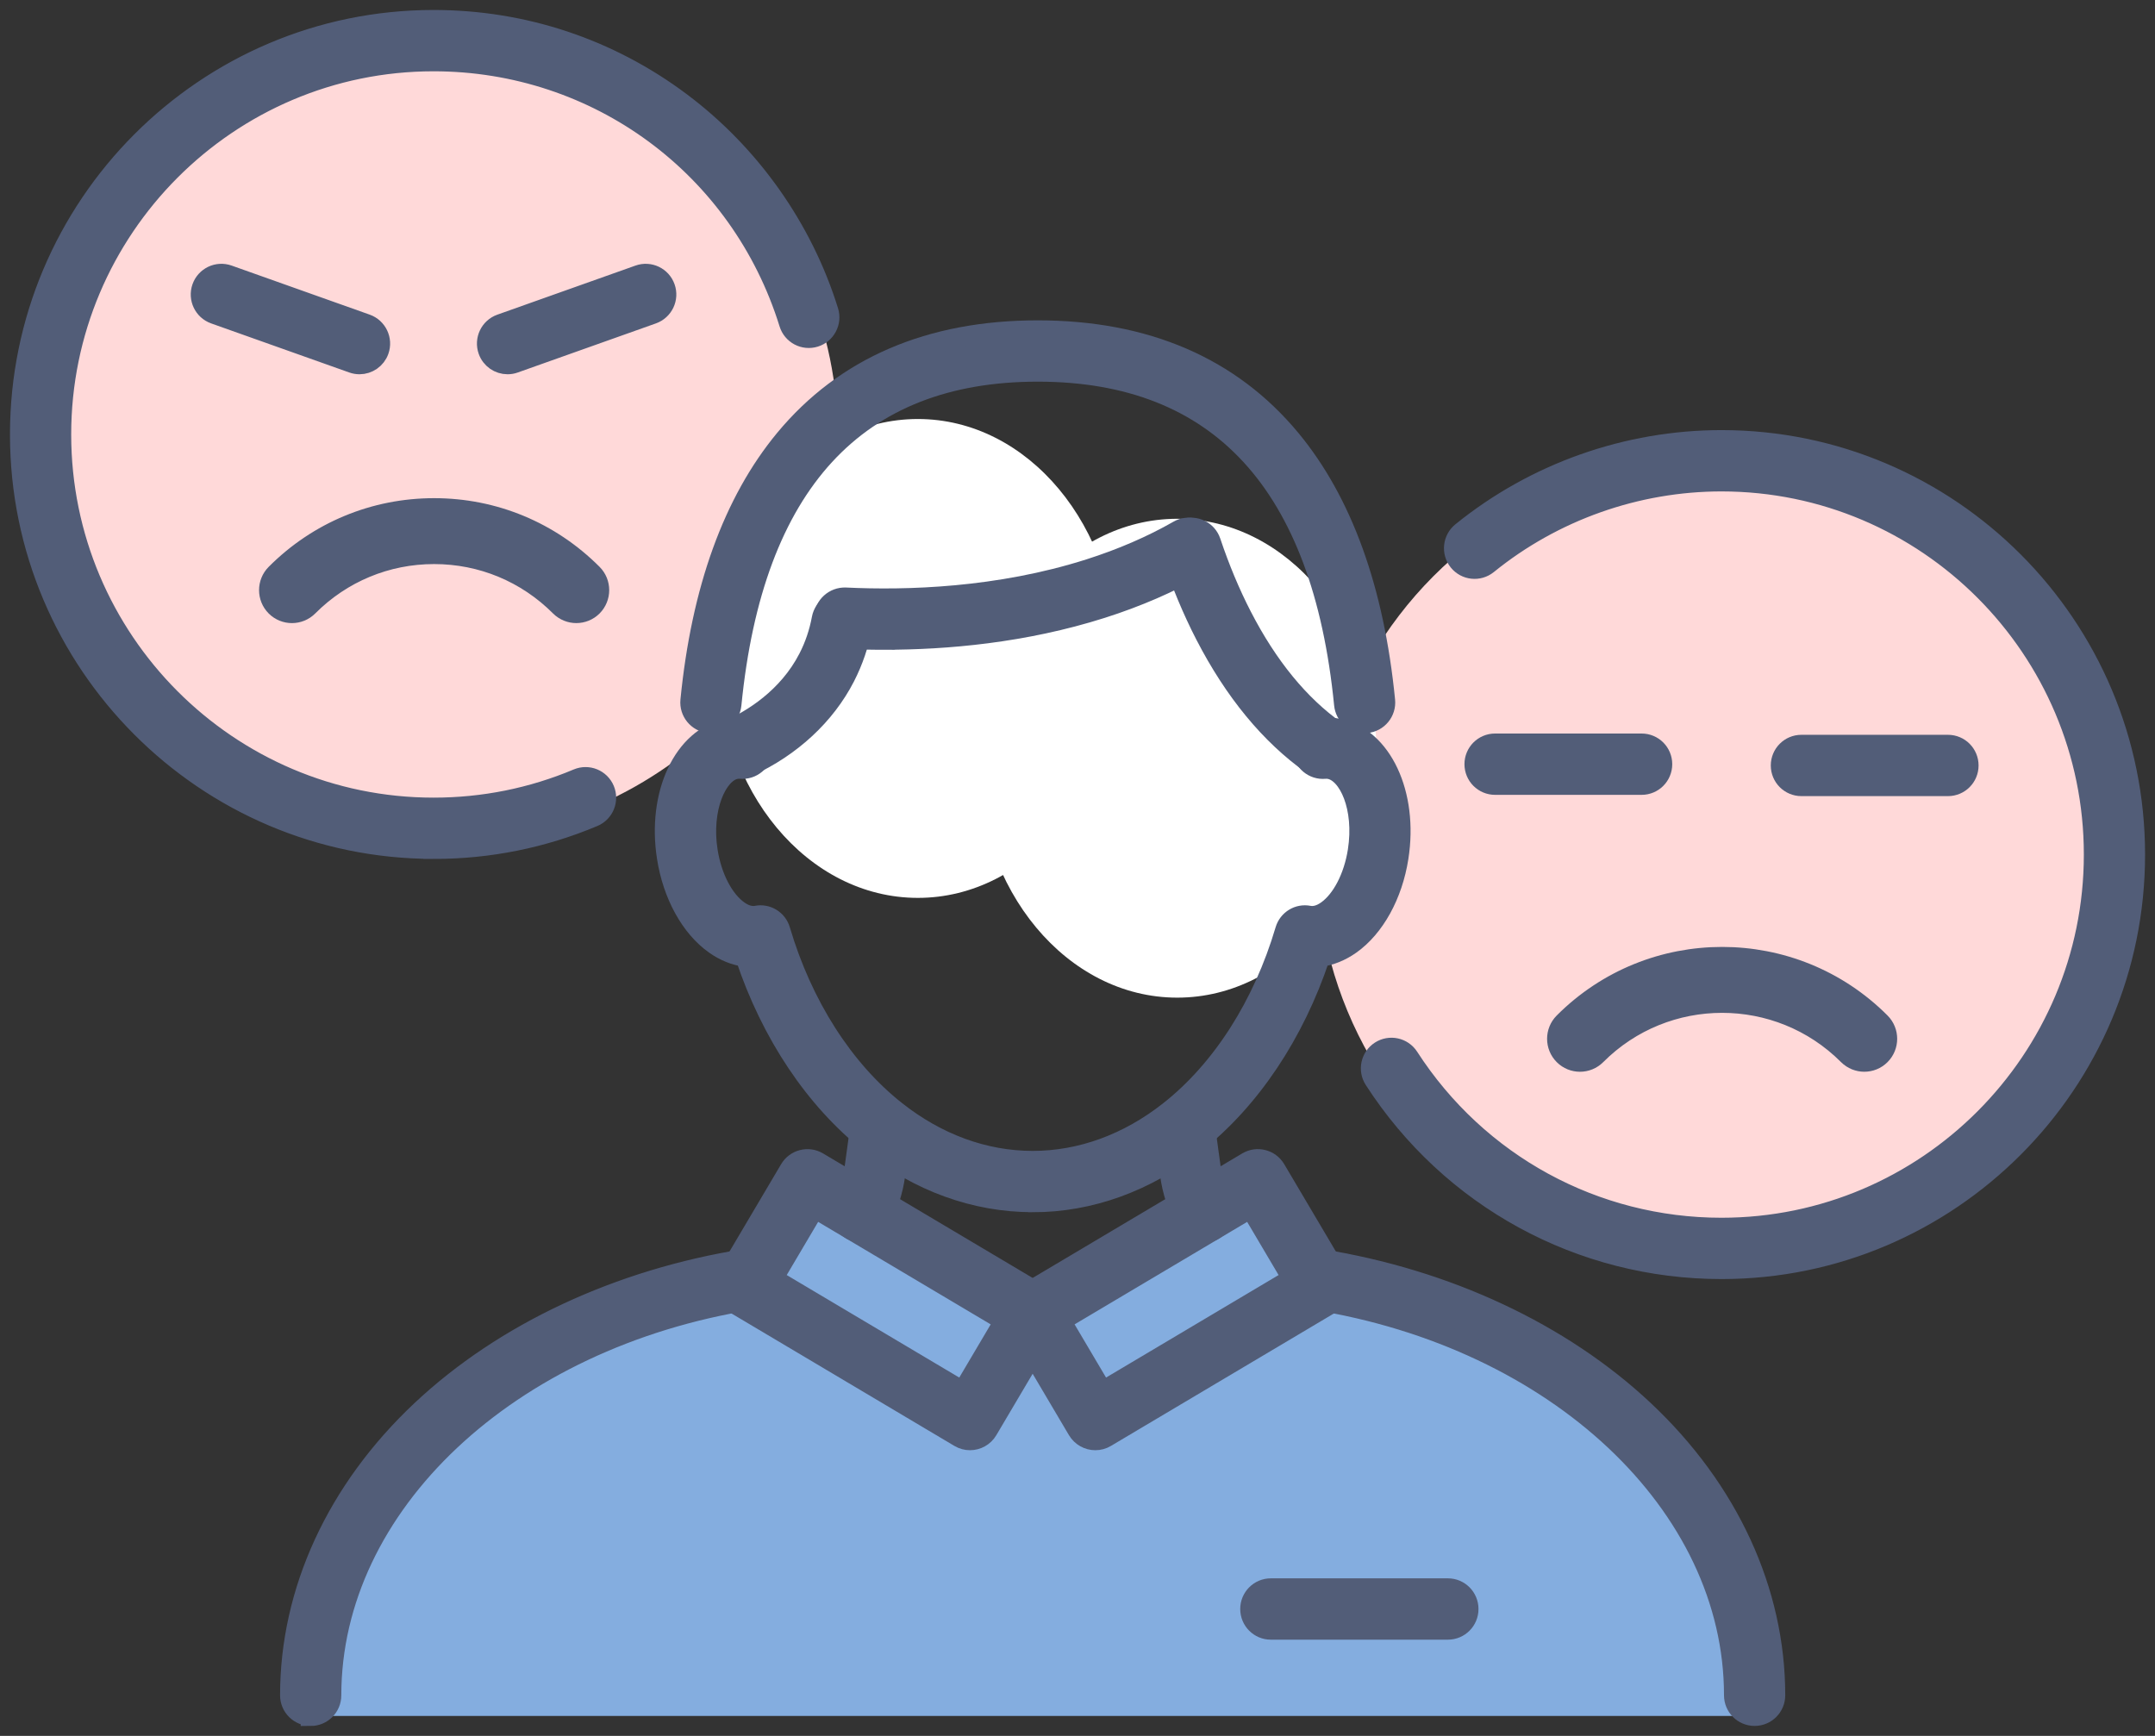
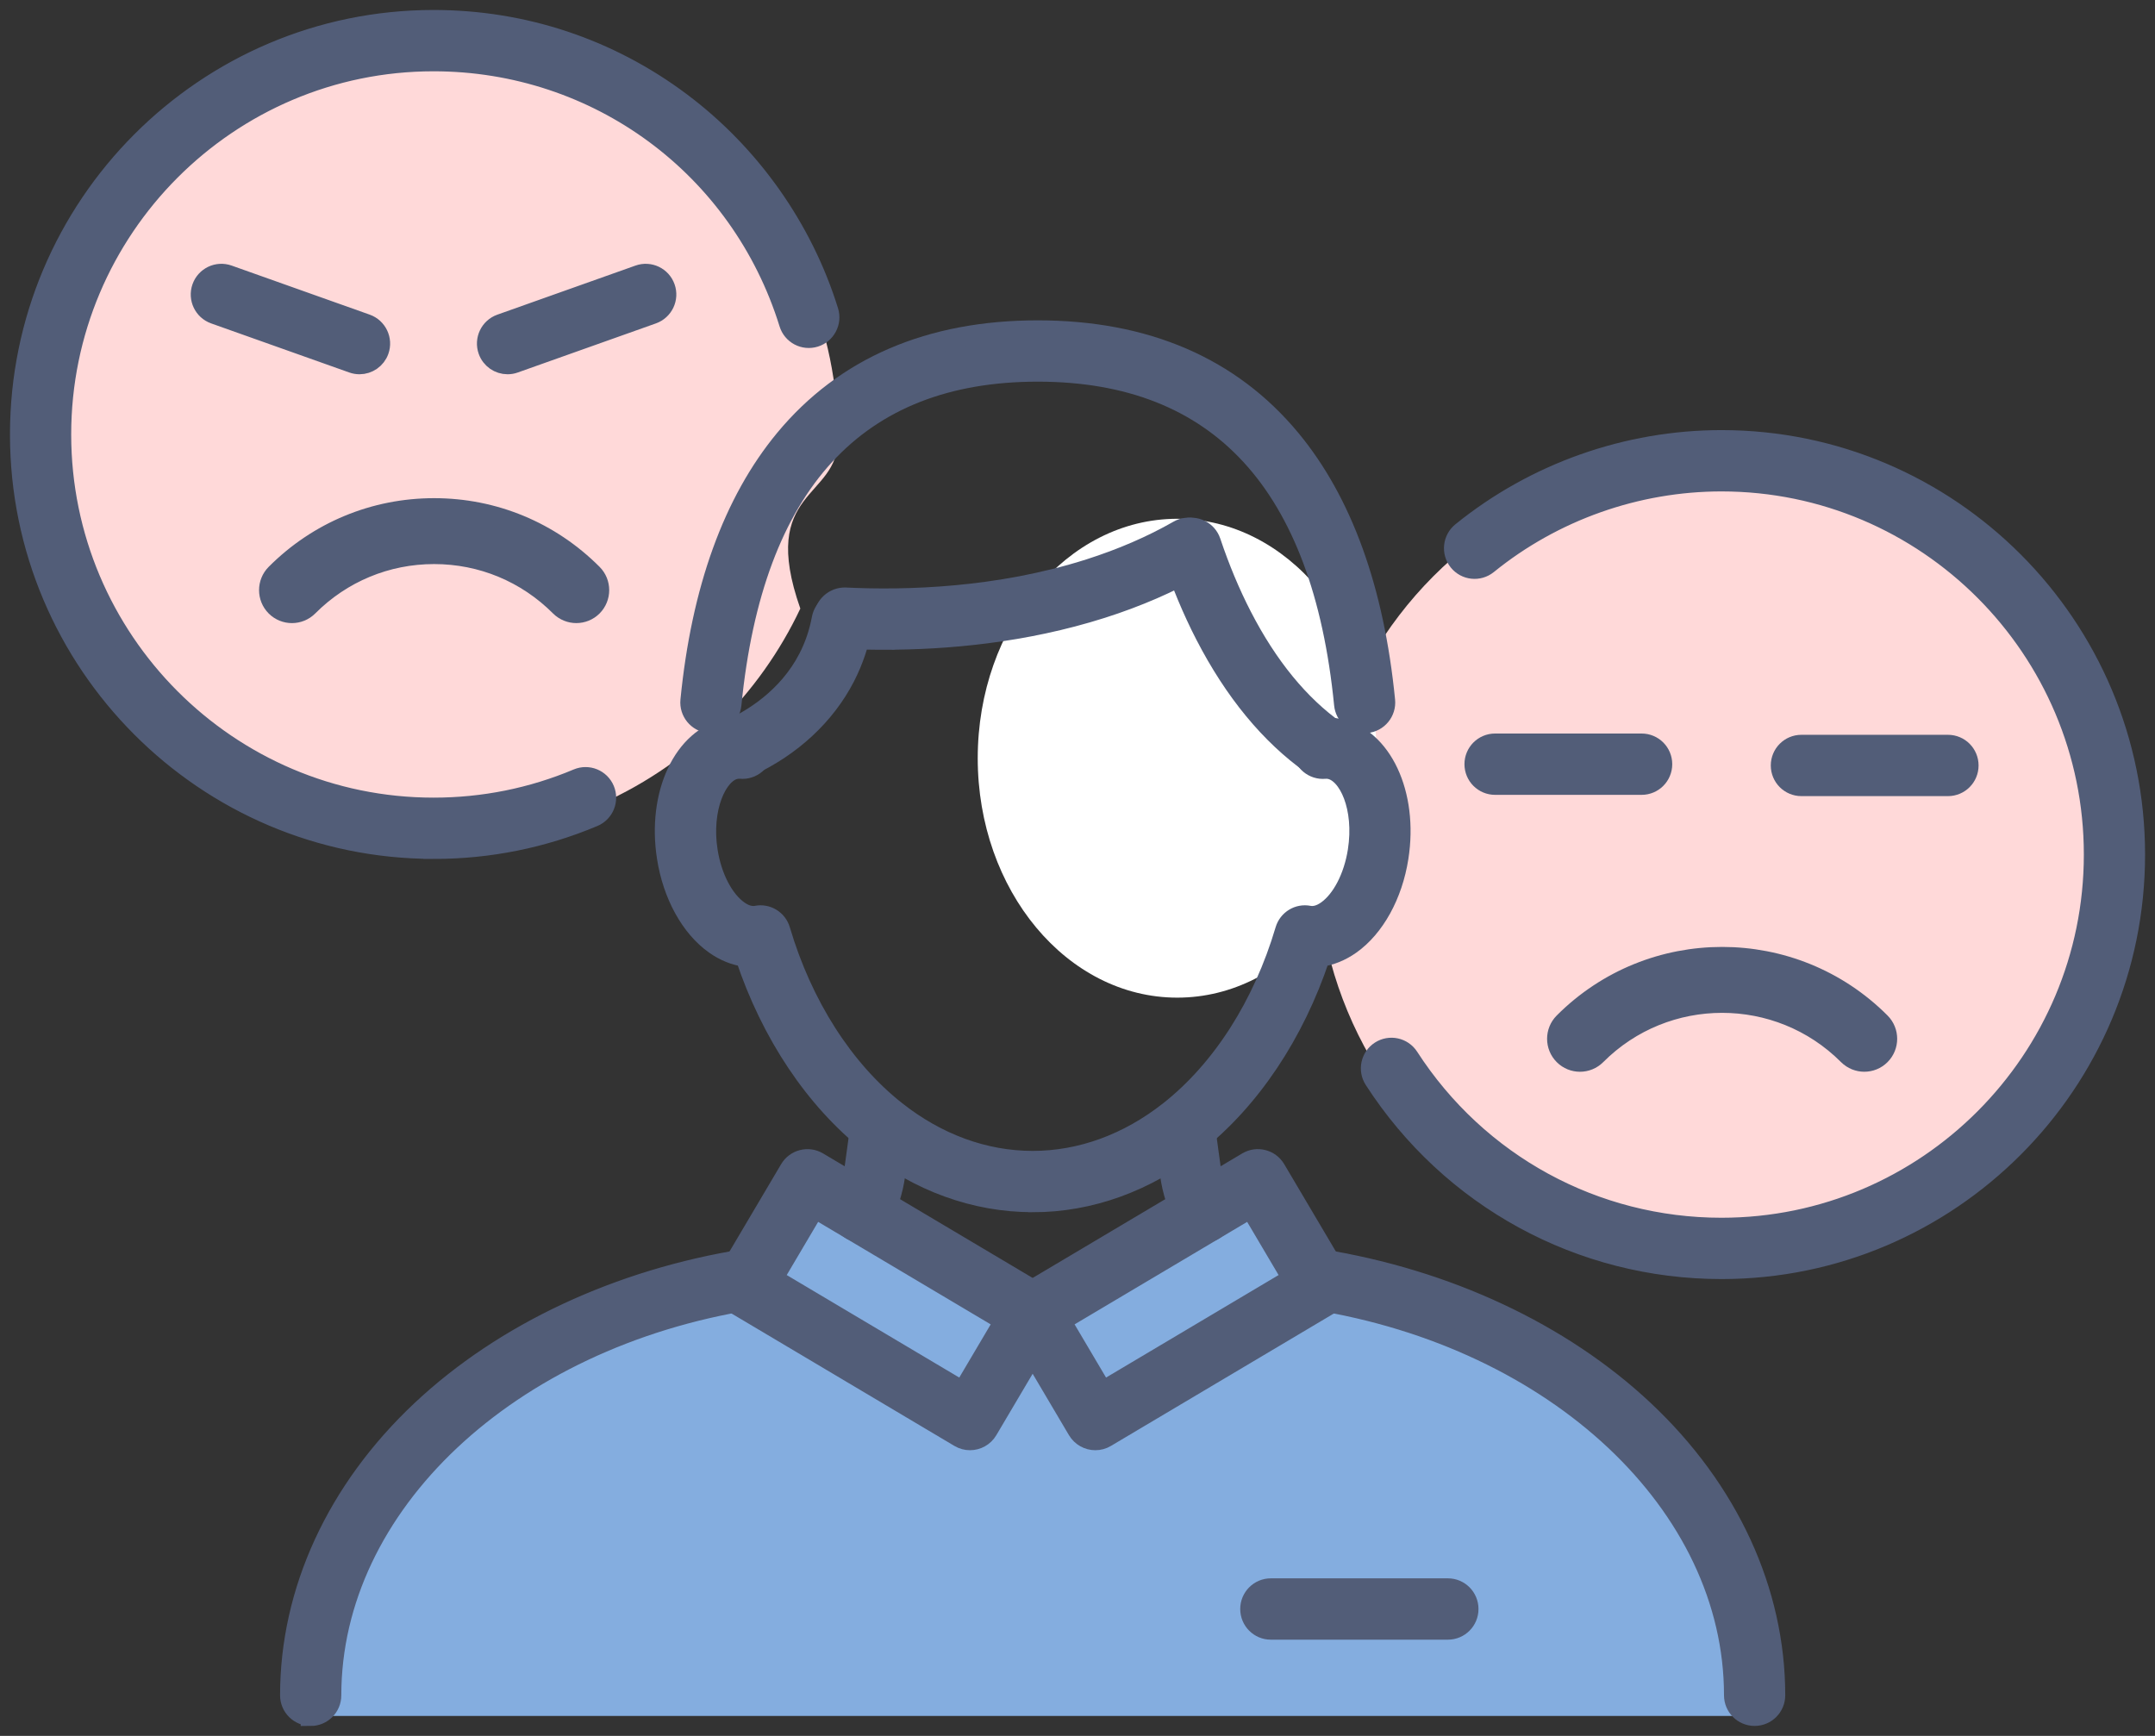
<svg xmlns="http://www.w3.org/2000/svg" width="108" height="87" viewBox="0 0 108 87" fill="none">
  <rect x="0" y="0" width="108" height="87" fill="#333333" stroke="none" />
  <g clip-path="url(#clip0_173_1189)">
    <circle cx="86" cy="43" r="20" fill="#FFD9D9" />
    <path d="M42 22C42 25.039 38 24.5 40.109 30.5C39.1 32.642 37.691 34.625 36 36.283C32.392 39.819 27.451 42 22 42C10.954 42 2 33.046 2 22C2 10.954 10.954 2 22 2C33.046 2 42 10.954 42 22Z" fill="#FFD9D9" />
    <path d="M87.5 86H16C18 66 31.167 63.667 37.5 65L40.5 60.5L43 61L52.5 65L63 59C63 59.5 63.7 61.3 66.5 64.5C81.7 64.5 86.833 78.833 87.5 86Z" fill="#84ADDF" />
    <path d="M28.884 30.728C28.589 30.728 28.295 30.615 28.07 30.392C26.383 28.701 24.142 27.77 21.757 27.77C19.371 27.77 17.131 28.701 15.444 30.392C14.996 30.841 14.267 30.841 13.819 30.392C13.371 29.942 13.371 29.212 13.819 28.763C15.938 26.637 18.758 25.467 21.757 25.467C24.756 25.467 27.574 26.637 29.695 28.763C30.143 29.212 30.143 29.942 29.695 30.392C29.47 30.617 29.175 30.728 28.881 30.728H28.884Z" fill="#525D78" stroke="#525D78" />
    <path d="M21.727 42.546C10.298 42.546 1 33.227 1 21.774C1 10.322 10.298 1 21.727 1C26.238 1 30.527 2.428 34.128 5.128C37.61 7.737 40.236 11.455 41.521 15.597C41.691 16.142 41.385 16.725 40.841 16.893C40.294 17.064 39.715 16.758 39.547 16.212C37.109 8.352 29.948 3.073 21.727 3.073C11.438 3.073 3.068 11.462 3.068 21.774C3.068 32.087 11.438 40.476 21.727 40.476C24.23 40.476 26.659 39.987 28.945 39.025C29.472 38.803 30.078 39.052 30.299 39.58C30.52 40.107 30.272 40.715 29.745 40.936C27.203 42.005 24.506 42.549 21.727 42.549V42.546Z" fill="#525D78" stroke="#525D78" />
    <path d="M18.015 18.257C17.901 18.257 17.783 18.238 17.671 18.197L10.749 15.737C10.211 15.546 9.928 14.954 10.119 14.412C10.31 13.873 10.9 13.59 11.441 13.781L18.363 16.241C18.9 16.433 19.183 17.025 18.992 17.566C18.843 17.99 18.443 18.257 18.018 18.257H18.015Z" fill="#525D78" stroke="#525D78" />
    <path d="M25.436 18.257C25.011 18.257 24.611 17.992 24.462 17.566C24.271 17.027 24.552 16.433 25.091 16.242L32.014 13.782C32.551 13.59 33.144 13.871 33.335 14.413C33.526 14.952 33.245 15.544 32.705 15.737L25.783 18.197C25.668 18.239 25.553 18.257 25.439 18.257H25.436Z" fill="#525D78" stroke="#525D78" />
    <path d="M93.432 53.214C93.138 53.214 92.844 53.101 92.618 52.877C89.137 49.39 83.474 49.39 79.995 52.877C79.546 53.327 78.818 53.327 78.37 52.877C77.922 52.428 77.922 51.698 78.37 51.249C82.746 46.861 89.868 46.861 94.243 51.249C94.691 51.698 94.691 52.428 94.243 52.877C94.018 53.103 93.724 53.214 93.43 53.214H93.432Z" fill="#525D78" stroke="#525D78" />
    <path d="M86.275 63.604C79.215 63.604 72.707 60.055 68.867 54.107C68.556 53.626 68.694 52.986 69.172 52.675C69.653 52.364 70.291 52.502 70.602 52.981C74.06 58.337 79.921 61.531 86.275 61.531C96.564 61.531 104.934 53.142 104.934 42.83C104.934 32.518 96.564 24.129 86.275 24.129C82.017 24.129 77.852 25.603 74.55 28.282C74.106 28.641 73.456 28.574 73.095 28.127C72.737 27.683 72.806 27.029 73.249 26.669C76.919 23.693 81.546 22.056 86.275 22.056C97.704 22.056 107.002 31.375 107.002 42.83C107.002 54.285 97.704 63.604 86.275 63.604Z" fill="#525D78" stroke="#525D78" />
-     <ellipse cx="46" cy="33" rx="10" ry="12" fill="white" />
    <ellipse cx="59" cy="38" rx="10" ry="12" fill="white" />
    <path d="M82.272 39.336H74.927C74.355 39.336 73.893 38.873 73.893 38.299C73.893 37.726 74.355 37.263 74.927 37.263H82.272C82.844 37.263 83.306 37.726 83.306 38.299C83.306 38.873 82.844 39.336 82.272 39.336Z" fill="#525D78" stroke="#525D78" />
    <path d="M97.624 39.4H90.279C89.707 39.4 89.245 38.937 89.245 38.364C89.245 37.79 89.707 37.327 90.279 37.327H97.624C98.196 37.327 98.658 37.79 98.658 38.364C98.658 38.937 98.196 39.4 97.624 39.4Z" fill="#525D78" stroke="#525D78" />
    <path d="M87.934 86C87.362 86 86.9 85.537 86.9 84.964C86.9 75.421 78.036 67.083 65.826 65.141C65.261 65.051 64.877 64.519 64.967 63.955C65.056 63.388 65.589 63.003 66.15 63.093C72.486 64.102 78.252 66.797 82.389 70.683C86.631 74.67 88.969 79.742 88.969 84.964C88.969 85.537 88.507 86 87.934 86Z" fill="#525D78" stroke="#525D78" />
-     <path d="M60.315 61.787C59.945 61.787 59.587 61.586 59.401 61.236C59.008 60.495 58.75 59.695 58.635 58.861L58.323 56.581C58.245 56.014 58.64 55.492 59.208 55.413C59.773 55.335 60.295 55.731 60.373 56.3L60.685 58.58C60.766 59.172 60.95 59.741 61.228 60.266C61.497 60.773 61.303 61.4 60.8 61.667C60.646 61.75 60.478 61.789 60.315 61.789V61.787Z" fill="#525D78" stroke="#525D78" />
+     <path d="M60.315 61.787C59.945 61.787 59.587 61.586 59.401 61.236C59.008 60.495 58.75 59.695 58.635 58.861C58.245 56.014 58.64 55.492 59.208 55.413C59.773 55.335 60.295 55.731 60.373 56.3L60.685 58.58C60.766 59.172 60.95 59.741 61.228 60.266C61.497 60.773 61.303 61.4 60.8 61.667C60.646 61.75 60.478 61.789 60.315 61.789V61.787Z" fill="#525D78" stroke="#525D78" />
    <path d="M43.19 61.787C43.026 61.787 42.861 61.748 42.705 61.665C42.201 61.396 42.008 60.769 42.277 60.265C42.555 59.739 42.737 59.173 42.819 58.581L43.132 56.3C43.21 55.734 43.732 55.338 44.297 55.414C44.863 55.492 45.258 56.015 45.182 56.581L44.87 58.862C44.755 59.696 44.497 60.495 44.104 61.237C43.918 61.587 43.56 61.787 43.19 61.787Z" fill="#525D78" stroke="#525D78" />
    <path d="M15.57 86C14.998 86 14.536 85.537 14.536 84.964C14.536 79.742 16.873 74.67 21.116 70.683C25.252 66.795 31.021 64.1 37.357 63.093C37.92 63.003 38.451 63.388 38.54 63.955C38.63 64.519 38.246 65.051 37.681 65.141C25.468 67.083 16.605 75.421 16.605 84.966C16.605 85.54 16.142 86.003 15.57 86.003V86Z" fill="#525D78" stroke="#525D78" />
    <path d="M51.752 60.252C48.868 60.252 46.053 59.232 43.612 57.301C40.841 55.111 38.639 51.812 37.354 47.954C36.83 47.885 36.313 47.678 35.826 47.335C34.613 46.48 33.714 44.849 33.422 42.974C32.921 39.796 34.254 36.958 36.456 36.513C36.729 36.456 37.014 36.44 37.304 36.467C37.874 36.52 38.292 37.025 38.239 37.594C38.186 38.163 37.685 38.584 37.115 38.531C37.03 38.524 36.947 38.529 36.869 38.545C35.929 38.734 35.132 40.531 35.468 42.652C35.672 43.965 36.267 45.11 37.019 45.639C37.334 45.861 37.635 45.943 37.917 45.891C38.441 45.789 38.952 46.102 39.103 46.614C40.22 50.389 42.277 53.607 44.895 55.675C46.968 57.315 49.339 58.181 51.755 58.181C54.17 58.181 56.542 57.315 58.617 55.675C61.234 53.607 63.291 50.389 64.408 46.614C64.56 46.102 65.07 45.789 65.594 45.891C65.877 45.943 66.18 45.861 66.493 45.639C67.244 45.11 67.837 43.965 68.044 42.654C68.388 40.468 67.584 38.736 66.647 38.547C66.564 38.531 66.481 38.526 66.396 38.533C65.826 38.586 65.323 38.165 65.272 37.596C65.219 37.027 65.64 36.523 66.208 36.47C66.495 36.444 66.782 36.46 67.06 36.516C69.257 36.958 70.588 39.798 70.087 42.977C69.795 44.852 68.894 46.482 67.683 47.337C67.196 47.68 66.679 47.888 66.155 47.957C64.87 51.815 62.668 55.113 59.897 57.304C57.452 59.234 54.636 60.255 51.755 60.255L51.752 60.252Z" fill="#525D78" stroke="#525D78" />
    <path d="M68.386 36.244C67.86 36.244 67.412 35.846 67.359 35.309C66.265 24.239 61.101 18.628 52.008 18.628C42.914 18.628 37.752 24.241 36.658 35.309C36.601 35.878 36.1 36.295 35.528 36.239C34.96 36.182 34.544 35.675 34.599 35.106C35.148 29.55 36.741 25.146 39.331 22.016C42.332 18.393 46.595 16.555 52.008 16.555C57.42 16.555 61.683 18.393 64.684 22.016C67.276 25.146 68.869 29.55 69.418 35.106C69.474 35.675 69.06 36.184 68.49 36.239C68.455 36.242 68.421 36.244 68.386 36.244Z" fill="#525D78" stroke="#525D78" />
    <path d="M44.334 32.066C43.594 32.066 42.902 32.048 42.275 32.016C41.705 31.988 41.264 31.502 41.291 30.931C41.319 30.36 41.811 29.924 42.374 29.945C45.428 30.092 50.029 29.966 54.595 28.512C56.222 27.994 57.723 27.344 59.058 26.58C59.555 26.296 60.187 26.469 60.469 26.964C60.752 27.462 60.58 28.095 60.086 28.379C58.624 29.215 56.99 29.924 55.225 30.486C51.311 31.732 47.395 32.064 44.334 32.064V32.066Z" fill="#525D78" stroke="#525D78" />
    <path d="M66.343 38.504C66.136 38.504 65.93 38.442 65.748 38.315C63.652 36.832 61.853 34.646 60.398 31.822C59.766 30.596 59.203 29.247 58.72 27.811C58.539 27.268 58.831 26.681 59.371 26.499C59.911 26.317 60.499 26.607 60.681 27.151C61.129 28.489 61.653 29.739 62.237 30.873C63.537 33.4 65.121 35.334 66.941 36.622C67.407 36.951 67.518 37.599 67.189 38.066C66.987 38.352 66.667 38.504 66.343 38.504Z" fill="#525D78" stroke="#525D78" />
    <path d="M37.088 38.504C36.695 38.504 36.321 38.278 36.146 37.898C35.909 37.377 36.137 36.762 36.658 36.525C37.651 36.071 39.469 35.007 40.512 32.978C40.829 32.363 41.052 31.699 41.181 31.006C41.285 30.444 41.825 30.071 42.385 30.174C42.946 30.278 43.318 30.82 43.215 31.381C43.05 32.275 42.76 33.13 42.351 33.927C41.367 35.843 39.651 37.435 37.518 38.411C37.378 38.476 37.233 38.506 37.088 38.506V38.504Z" fill="#525D78" stroke="#525D78" />
    <path d="M48.613 72.182C48.434 72.182 48.252 72.136 48.087 72.037L36.801 65.331C36.564 65.191 36.394 64.963 36.325 64.696C36.256 64.428 36.297 64.147 36.438 63.91L39.577 58.601C39.869 58.108 40.503 57.947 40.992 58.237L52.279 64.942C52.515 65.083 52.685 65.311 52.754 65.578C52.823 65.845 52.782 66.126 52.642 66.363L49.502 71.673C49.309 72 48.965 72.182 48.611 72.182H48.613ZM38.743 64.078L48.25 69.726L50.334 66.2L40.827 60.552L38.743 64.078Z" fill="#525D78" stroke="#525D78" />
    <path d="M54.894 72.182C54.54 72.182 54.198 72 54.002 71.673L50.863 66.363C50.723 66.126 50.684 65.845 50.75 65.578C50.819 65.311 50.989 65.083 51.226 64.942L62.512 58.237C63.004 57.944 63.638 58.108 63.93 58.601L67.07 63.91C67.21 64.147 67.249 64.428 67.182 64.696C67.113 64.963 66.943 65.191 66.707 65.332L55.42 72.037C55.255 72.136 55.073 72.182 54.894 72.182ZM53.17 66.2L55.255 69.726L64.762 64.078L62.678 60.552L53.17 66.2Z" fill="#525D78" stroke="#525D78" />
    <path d="M72.562 81.677H63.689C63.117 81.677 62.655 81.214 62.655 80.64C62.655 80.067 63.117 79.603 63.689 79.603H72.562C73.134 79.603 73.596 80.067 73.596 80.64C73.596 81.214 73.134 81.677 72.562 81.677Z" fill="#525D78" stroke="#525D78" />
  </g>
  <defs>
    <clipPath id="clip0_173_1189">
      <rect width="108" height="87" fill="white" />
    </clipPath>
  </defs>
</svg>